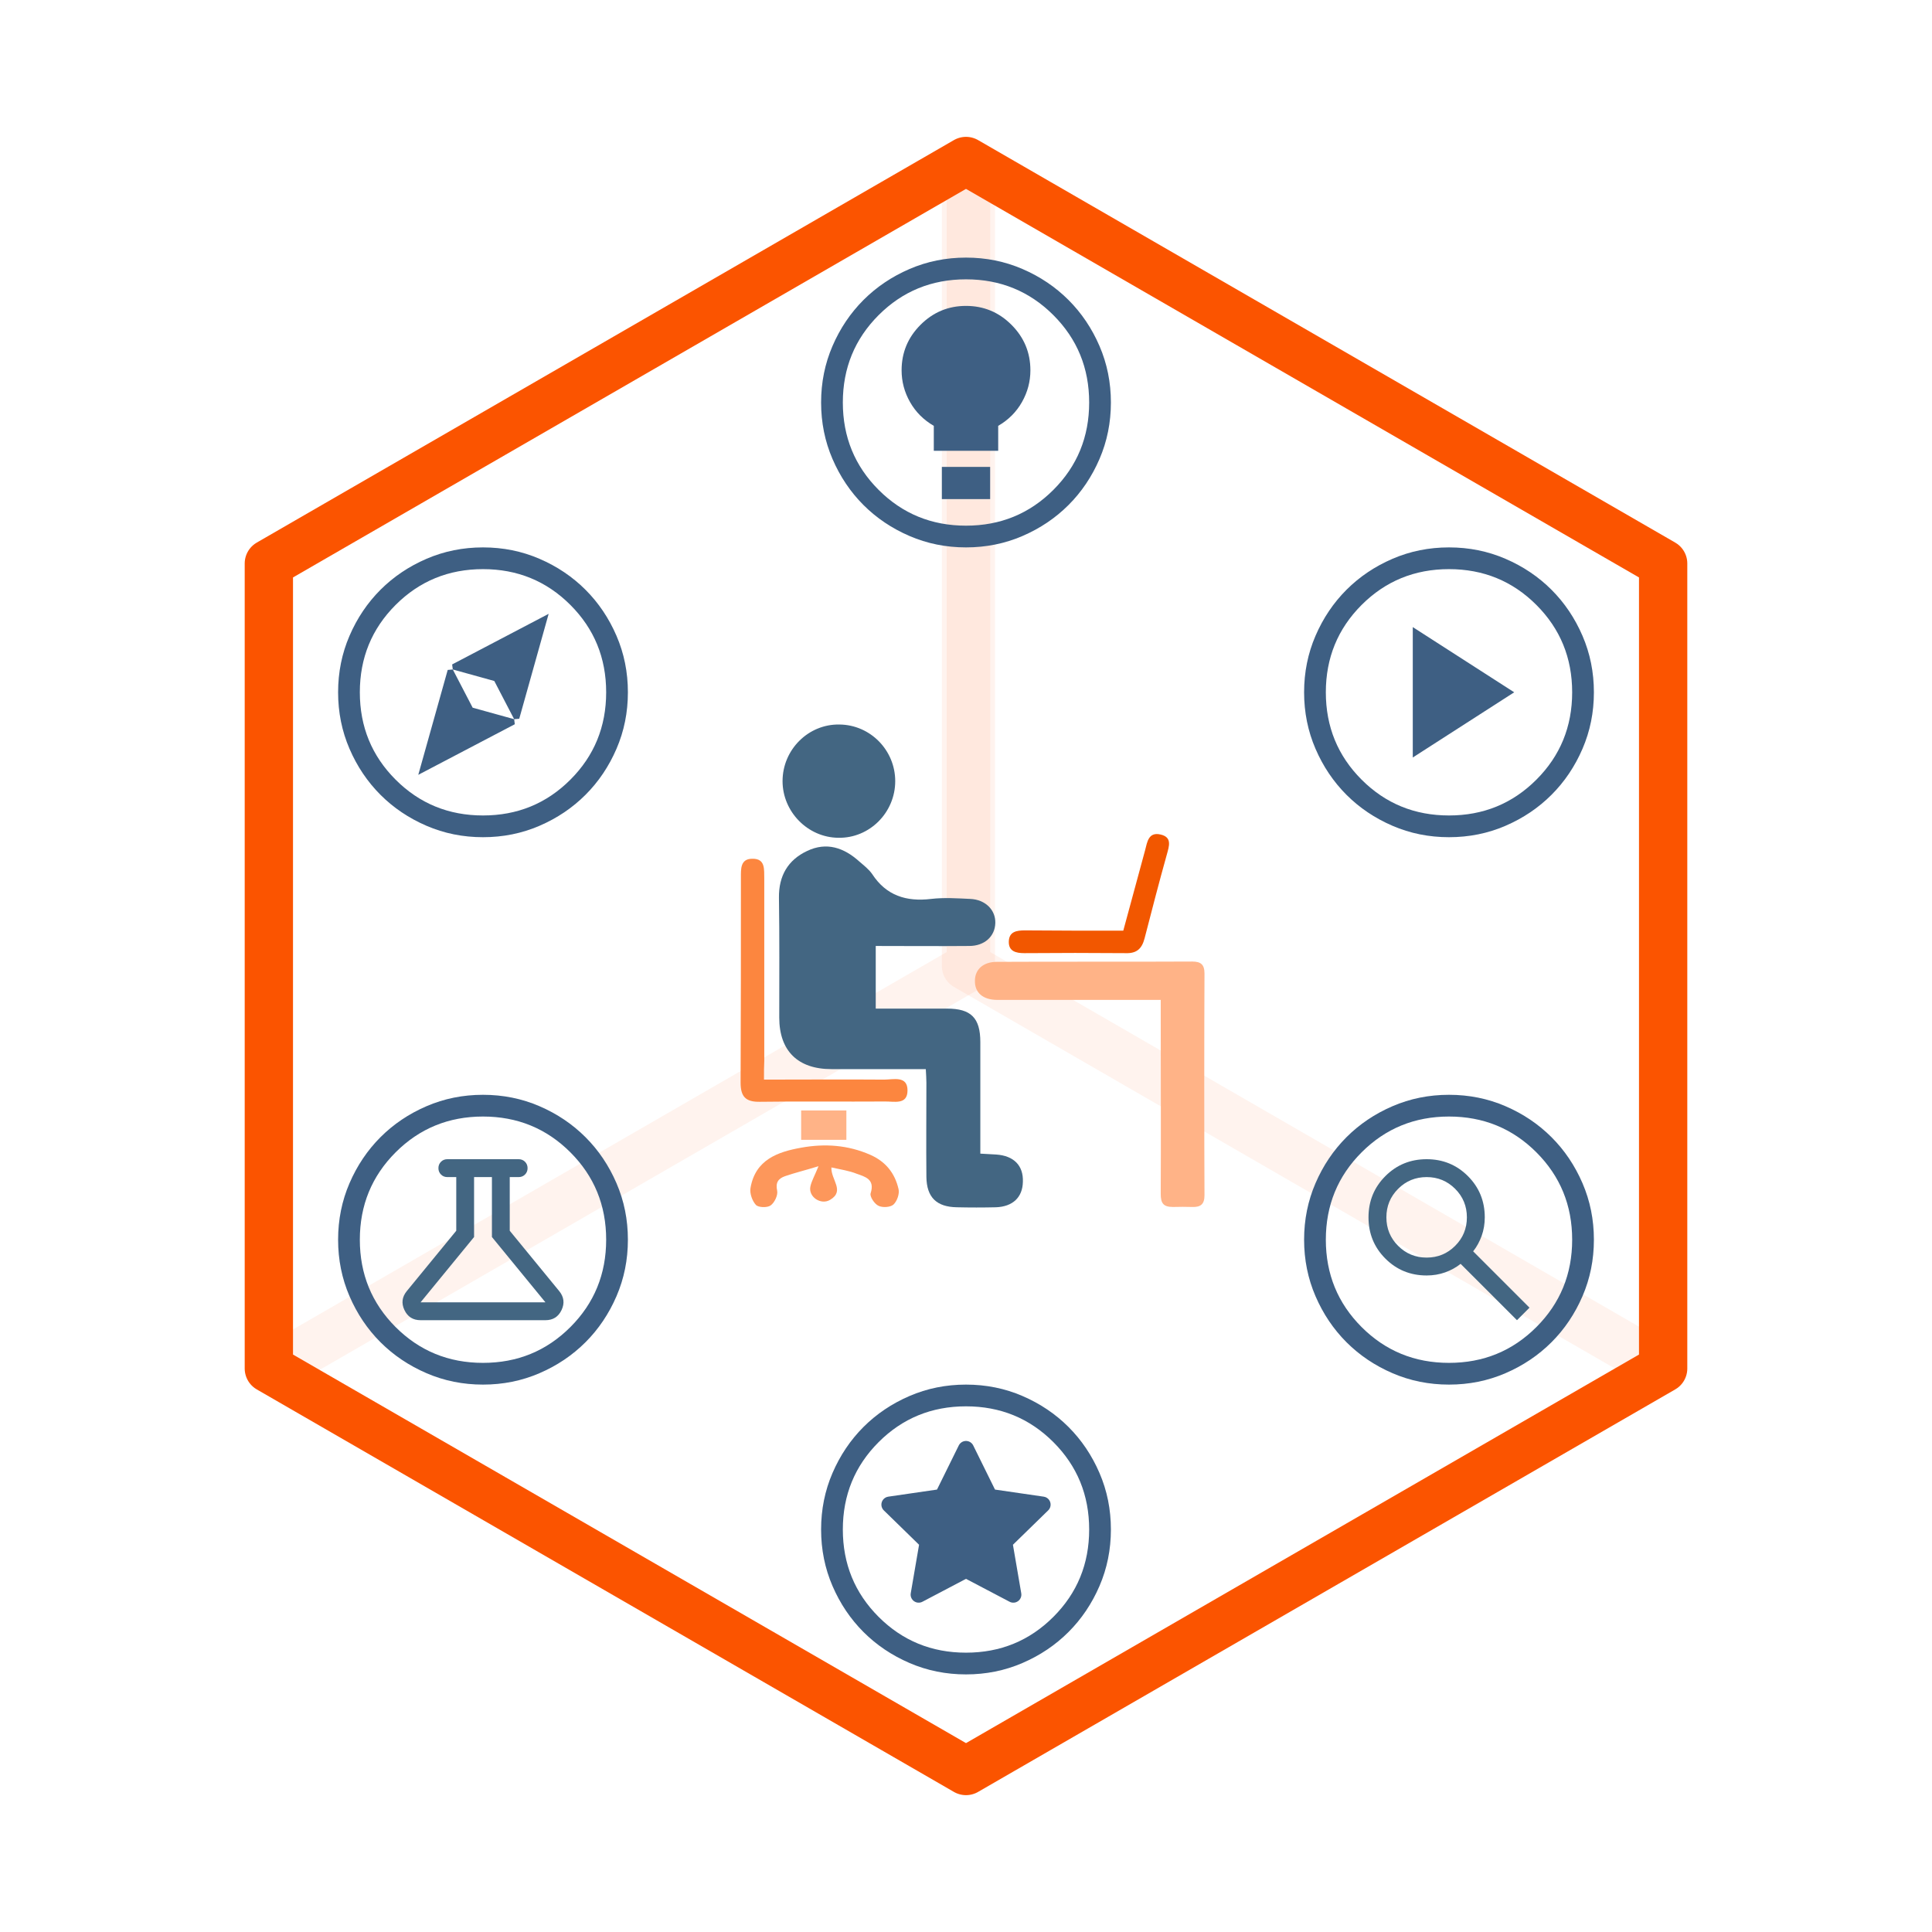
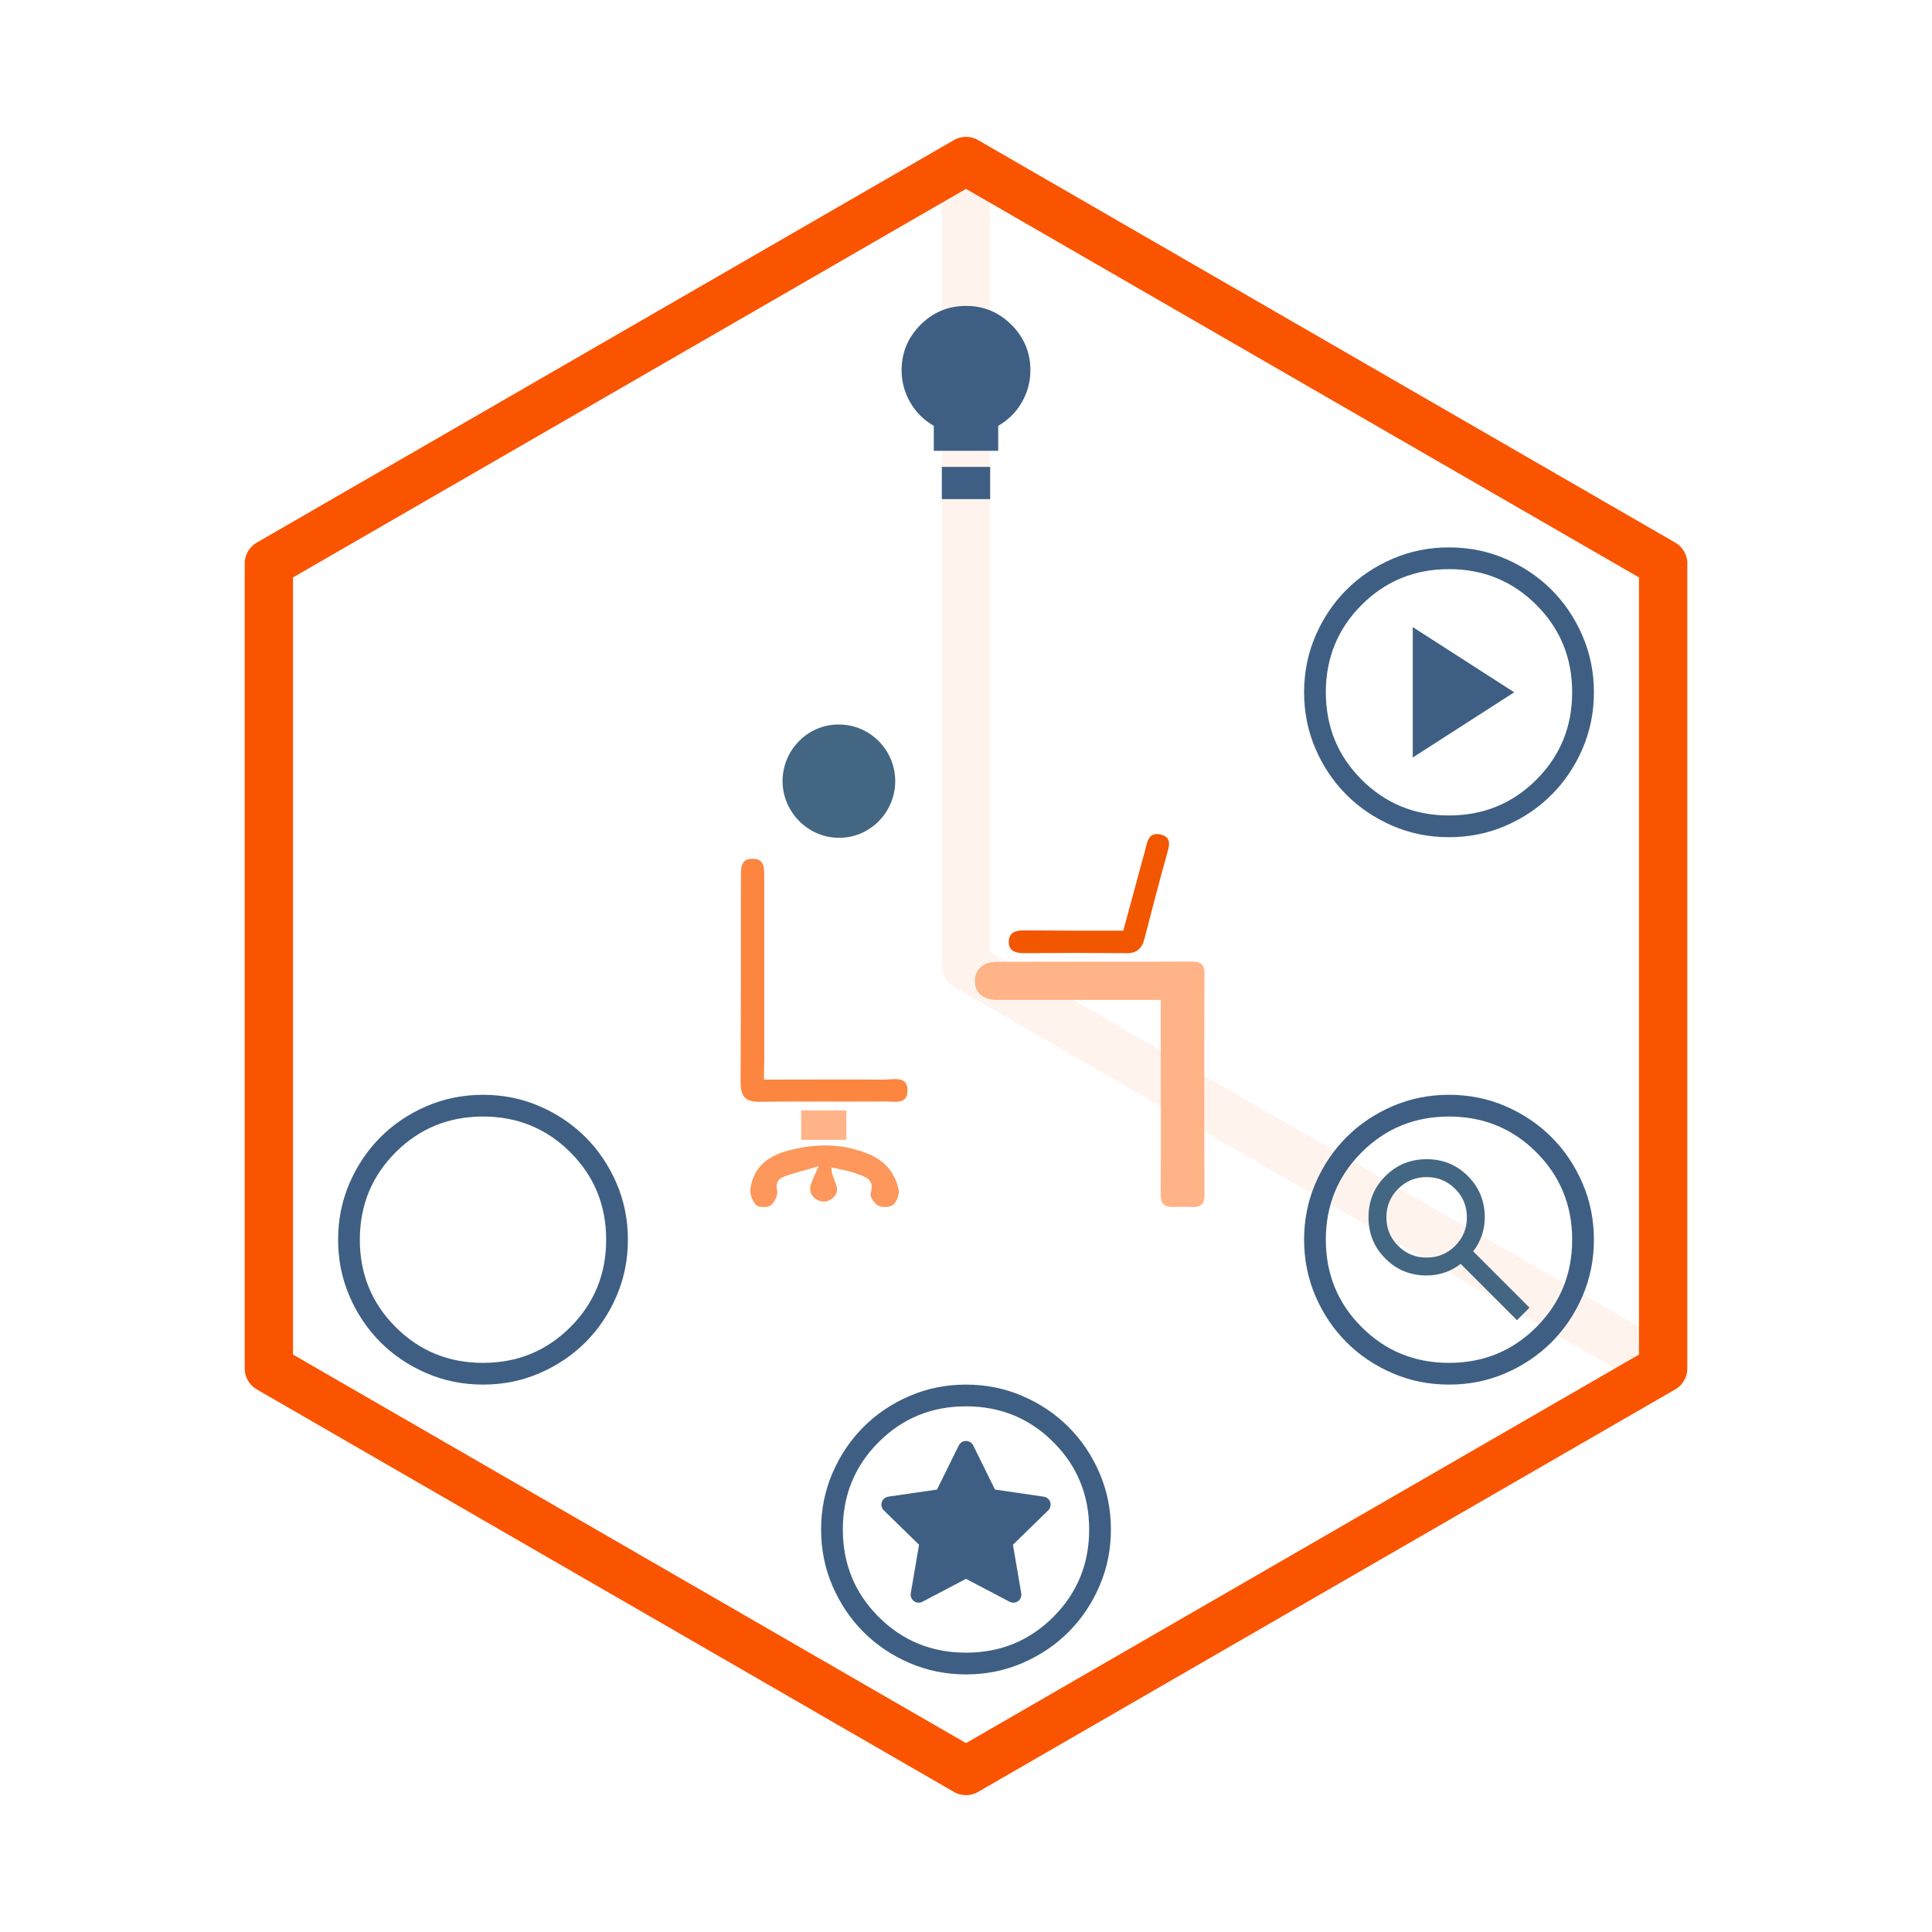
<svg xmlns="http://www.w3.org/2000/svg" width="120px" height="120px" viewBox="0 0 120 120" version="1.1">
  <title>Artboard</title>
  <g id="Artboard" stroke="none" stroke-width="1" fill="none" fill-rule="evenodd">
-     <polyline id="Path" stroke-opacity="0.069" stroke="#FB5400" stroke-width="3" stroke-linejoin="round" points="60.301 10 60.301 60 17 85" />
    <polyline id="Path" stroke-opacity="0.069" stroke="#FB5400" stroke-width="3" stroke-linejoin="round" transform="translate(81.651, 47.5) scale(-1, 1) translate(-81.651, -47.5) " points="103.301 10 103.301 60 60 85" />
    <polygon id="Polygon" stroke="#FB5400" stroke-width="3" stroke-linejoin="round" points="60 10 103.301 35 103.301 85 60 110 16.699 85 16.699 35" />
    <g id="Group-2" transform="translate(46, 45)" fill-rule="nonzero">
-       <path d="M11.503,21.405 C9.474,21.405 7.557,21.405 5.64,21.405 C3.555,21.405 2.401,20.27 2.401,18.204 C2.401,15.729 2.42,13.253 2.382,10.759 C2.364,9.4 2.941,8.414 4.132,7.855 C5.342,7.278 6.421,7.651 7.371,8.507 C7.65,8.749 7.966,8.991 8.171,9.288 C9.046,10.629 10.293,11.019 11.838,10.833 C12.638,10.74 13.457,10.796 14.257,10.833 C15.207,10.871 15.84,11.522 15.821,12.322 C15.802,13.16 15.151,13.756 14.202,13.756 C12.285,13.774 10.367,13.756 8.394,13.756 C8.394,14.928 8.394,16.231 8.394,17.646 C9.883,17.646 11.354,17.646 12.824,17.646 C14.313,17.646 14.89,18.223 14.89,19.73 C14.89,22.02 14.89,24.309 14.89,26.654 C15.263,26.673 15.56,26.692 15.877,26.71 C16.975,26.785 17.571,27.399 17.533,28.404 C17.515,29.372 16.901,29.949 15.858,29.986 C15.058,30.005 14.239,30.005 13.439,29.986 C12.173,29.967 11.559,29.372 11.54,28.106 C11.521,26.152 11.54,24.197 11.54,22.243 C11.54,22.001 11.521,21.759 11.503,21.405 Z" id="Path" fill="#436682" />
      <path d="M26.095,17.106 C24.83,17.106 17.105,17.106 15.951,17.106 C15.058,17.106 14.537,16.659 14.555,15.915 C14.555,15.207 15.076,14.742 15.914,14.742 C19.06,14.723 24.904,14.742 28.05,14.723 C28.589,14.723 28.813,14.91 28.813,15.468 C28.794,19.414 28.794,25.296 28.813,29.242 C28.813,29.8 28.571,29.986 28.05,29.967 C26.356,29.949 28.552,29.949 26.858,29.967 C26.244,29.967 26.095,29.725 26.095,29.148 C26.114,26.077 26.095,21.07 26.095,17.999 C26.095,17.739 26.095,17.478 26.095,17.106 Z" id="Path" fill="#FFB387" />
      <path d="M2.606,3.518 C2.606,1.564 4.207,-0.037 6.142,0.001 C8.059,0.019 9.604,1.601 9.604,3.518 C9.604,5.473 8.004,7.074 6.068,7.036 C4.169,7.018 2.606,5.417 2.606,3.518 Z" id="Path" fill="#436682" />
      <path d="M1.452,22.057 C4.039,22.057 6.477,22.038 8.916,22.057 C9.493,22.057 10.367,21.796 10.367,22.727 C10.367,23.658 9.511,23.397 8.934,23.416 C6.366,23.434 3.797,23.397 1.21,23.434 C0.316,23.453 0,23.118 0,22.243 C0.019,17.999 0.019,13.756 0.019,9.512 C0.019,8.972 -0.019,8.339 0.726,8.339 C1.563,8.321 1.452,9.028 1.47,9.568 C1.47,13.346 1.47,17.125 1.47,20.903 C1.452,21.238 1.452,21.573 1.452,22.057 Z" id="Path" fill="#FC863F" />
      <path d="M23.769,12.806 C24.234,11.075 24.681,9.437 25.127,7.799 C25.258,7.297 25.332,6.664 26.077,6.832 C26.821,6.999 26.616,7.557 26.468,8.097 C25.984,9.828 25.537,11.559 25.09,13.29 C24.923,13.923 24.606,14.221 23.936,14.202 C21.833,14.184 19.73,14.184 17.626,14.202 C17.105,14.202 16.64,14.091 16.659,13.476 C16.677,12.862 17.142,12.788 17.664,12.788 C19.655,12.806 21.665,12.806 23.769,12.806 Z" id="Path" fill="#F25700" />
      <path d="M5.64,27.511 C5.602,28.274 6.496,28.962 5.565,29.521 C4.988,29.874 4.188,29.335 4.337,28.683 C4.411,28.348 4.597,28.032 4.839,27.436 C3.983,27.697 3.369,27.846 2.773,28.05 C2.345,28.199 2.159,28.441 2.271,28.962 C2.327,29.242 2.103,29.707 1.861,29.874 C1.657,30.023 1.098,30.005 0.949,29.837 C0.726,29.595 0.558,29.13 0.614,28.795 C0.912,27.027 2.308,26.543 3.778,26.282 C5.23,26.021 6.663,26.115 8.059,26.729 C9.027,27.157 9.586,27.883 9.809,28.851 C9.883,29.148 9.716,29.614 9.493,29.819 C9.306,29.986 8.823,30.023 8.562,29.893 C8.32,29.781 8.004,29.316 8.078,29.111 C8.357,28.236 7.724,28.088 7.203,27.901 C6.738,27.715 6.217,27.641 5.64,27.511 Z" id="Path" fill="#FD975B" />
      <path d="M6.57,25.798 C5.602,25.798 4.709,25.798 3.76,25.798 C3.76,25.184 3.76,24.626 3.76,23.974 C4.69,23.974 5.602,23.974 6.57,23.974 C6.57,24.57 6.57,25.147 6.57,25.798 Z" id="Path" fill="#FFB387" />
    </g>
    <g id="assistant_navigation_24dp_000_FILL0_wght400_GRAD0_opsz24" transform="translate(21, 34)" fill="#3E5F83" fill-rule="nonzero">
-       <path d="M7.124,7.583 L9.701,8.297 L10.935,10.67 L11.251,10.643 L13.078,4.126 L7.084,7.269 L7.124,7.583 Z M7.124,7.583 L8.358,9.956 L10.935,10.67 L10.975,10.984 L4.98,14.126 L6.808,7.61 L7.124,7.583 Z M9,18 C7.755,18 6.585,17.764 5.49,17.291 C4.395,16.819 3.442,16.177 2.632,15.367 C1.823,14.557 1.181,13.605 0.709,12.51 C0.236,11.415 0,10.245 0,9 C0,7.755 0.236,6.585 0.709,5.49 C1.181,4.395 1.823,3.442 2.632,2.632 C3.442,1.823 4.395,1.181 5.49,0.709 C6.585,0.236 7.755,0 9,0 C10.245,0 11.415,0.236 12.51,0.709 C13.605,1.181 14.557,1.823 15.367,2.632 C16.177,3.442 16.819,4.395 17.291,5.49 C17.764,6.585 18,7.755 18,9 C18,10.245 17.764,11.415 17.291,12.51 C16.819,13.605 16.177,14.557 15.367,15.367 C14.557,16.177 13.605,16.819 12.51,17.291 C11.415,17.764 10.245,18 9,18 Z M9,16.65 C11.136,16.65 12.945,15.909 14.427,14.427 C15.909,12.945 16.65,11.136 16.65,9 C16.65,6.864 15.909,5.055 14.427,3.573 C12.945,2.091 11.136,1.35 9,1.35 C6.864,1.35 5.055,2.091 3.573,3.573 C2.091,5.055 1.35,6.864 1.35,9 C1.35,11.136 2.091,12.945 3.573,14.427 C5.055,15.909 6.864,16.65 9,16.65 Z" id="Shape" />
-     </g>
+       </g>
    <g id="assistant_navigation_24dp_000_FILL0_wght400_GRAD0_opsz24" transform="translate(51, 86)" fill="#3E5F83" fill-rule="nonzero">
      <path d="M9,18 C7.755,18 6.585,17.764 5.49,17.291 C4.395,16.819 3.442,16.177 2.632,15.367 C1.823,14.557 1.181,13.605 0.709,12.51 C0.236,11.415 0,10.245 0,9 C0,7.755 0.236,6.585 0.709,5.49 C1.181,4.395 1.823,3.442 2.632,2.632 C3.442,1.823 4.395,1.181 5.49,0.709 C6.585,0.236 7.755,0 9,0 C10.245,0 11.415,0.236 12.51,0.709 C13.605,1.181 14.557,1.823 15.367,2.632 C16.177,3.442 16.819,4.395 17.291,5.49 C17.764,6.585 18,7.755 18,9 C18,10.245 17.764,11.415 17.291,12.51 C16.819,13.605 16.177,14.557 15.367,15.367 C14.557,16.177 13.605,16.819 12.51,17.291 C11.415,17.764 10.245,18 9,18 Z M9,16.65 C11.136,16.65 12.945,15.909 14.427,14.427 C15.909,12.945 16.65,11.136 16.65,9 C16.65,6.864 15.909,5.055 14.427,3.573 C12.945,2.091 11.136,1.35 9,1.35 C6.864,1.35 5.055,2.091 3.573,3.573 C2.091,5.055 1.35,6.864 1.35,9 C1.35,11.136 2.091,12.945 3.573,14.427 C5.055,15.909 6.864,16.65 9,16.65 Z" id="Shape" />
    </g>
    <g id="search_24dp_000_FILL0_wght400_GRAD0_opsz24" transform="translate(85, 72)" fill="#436682" fill-rule="nonzero">
      <path d="M9.222,10 L5.722,6.5 C5.444,6.722 5.125,6.898 4.764,7.028 C4.403,7.157 4.019,7.222 3.611,7.222 C2.602,7.222 1.748,6.873 1.049,6.174 C0.35,5.475 0,4.62 0,3.611 C0,2.602 0.35,1.748 1.049,1.049 C1.748,0.35 2.602,0 3.611,0 C4.62,0 5.475,0.35 6.174,1.049 C6.873,1.748 7.222,2.602 7.222,3.611 C7.222,4.019 7.157,4.403 7.028,4.764 C6.898,5.125 6.722,5.444 6.5,5.722 L10,9.222 L9.222,10 Z M3.611,6.111 C4.306,6.111 4.896,5.868 5.382,5.382 C5.868,4.896 6.111,4.306 6.111,3.611 C6.111,2.917 5.868,2.326 5.382,1.84 C4.896,1.354 4.306,1.111 3.611,1.111 C2.917,1.111 2.326,1.354 1.84,1.84 C1.354,2.326 1.111,2.917 1.111,3.611 C1.111,4.306 1.354,4.896 1.84,5.382 C2.326,5.868 2.917,6.111 3.611,6.111 Z" id="Shape" />
    </g>
    <g id="play_circle_24dp_000_FILL0_wght400_GRAD0_opsz24" transform="translate(81, 34)" fill="#3E5F83" fill-rule="nonzero">
      <path d="M6.75,13.05 L13.05,9 L6.75,4.95 L6.75,13.05 Z M9,18 C7.755,18 6.585,17.764 5.49,17.291 C4.395,16.819 3.442,16.177 2.632,15.367 C1.823,14.557 1.181,13.605 0.709,12.51 C0.236,11.415 0,10.245 0,9 C0,7.755 0.236,6.585 0.709,5.49 C1.181,4.395 1.823,3.442 2.632,2.632 C3.442,1.823 4.395,1.181 5.49,0.709 C6.585,0.236 7.755,0 9,0 C10.245,0 11.415,0.236 12.51,0.709 C13.605,1.181 14.557,1.823 15.367,2.632 C16.177,3.442 16.819,4.395 17.291,5.49 C17.764,6.585 18,7.755 18,9 C18,10.245 17.764,11.415 17.291,12.51 C16.819,13.605 16.177,14.557 15.367,15.367 C14.557,16.177 13.605,16.819 12.51,17.291 C11.415,17.764 10.245,18 9,18 Z M9,16.65 C11.136,16.65 12.945,15.909 14.427,14.427 C15.909,12.945 16.65,11.136 16.65,9 C16.65,6.864 15.909,5.055 14.427,3.573 C12.945,2.091 11.136,1.35 9,1.35 C6.864,1.35 5.055,2.091 3.573,3.573 C2.091,5.055 1.35,6.864 1.35,9 C1.35,11.136 2.091,12.945 3.573,14.427 C5.055,15.909 6.864,16.65 9,16.65 Z" id="Shape" />
    </g>
    <g id="assistant_navigation_24dp_000_FILL0_wght400_GRAD0_opsz24" transform="translate(30, 77) scale(1, -1) translate(-30, -77) translate(21, 68)" fill="#3E5F83" fill-rule="nonzero">
      <path d="M9,18 C7.755,18 6.585,17.764 5.49,17.291 C4.395,16.819 3.442,16.177 2.632,15.367 C1.823,14.557 1.181,13.605 0.709,12.51 C0.236,11.415 0,10.245 0,9 C0,7.755 0.236,6.585 0.709,5.49 C1.181,4.395 1.823,3.442 2.632,2.632 C3.442,1.823 4.395,1.181 5.49,0.709 C6.585,0.236 7.755,0 9,0 C10.245,0 11.415,0.236 12.51,0.709 C13.605,1.181 14.557,1.823 15.367,2.632 C16.177,3.442 16.819,4.395 17.291,5.49 C17.764,6.585 18,7.755 18,9 C18,10.245 17.764,11.415 17.291,12.51 C16.819,13.605 16.177,14.557 15.367,15.367 C14.557,16.177 13.605,16.819 12.51,17.291 C11.415,17.764 10.245,18 9,18 Z M9,16.65 C11.136,16.65 12.945,15.909 14.427,14.427 C15.909,12.945 16.65,11.136 16.65,9 C16.65,6.864 15.909,5.055 14.427,3.573 C12.945,2.091 11.136,1.35 9,1.35 C6.864,1.35 5.055,2.091 3.573,3.573 C2.091,5.055 1.35,6.864 1.35,9 C1.35,11.136 2.091,12.945 3.573,14.427 C5.055,15.909 6.864,16.65 9,16.65 Z" id="Shape" />
    </g>
    <g id="assistant_navigation_24dp_000_FILL0_wght400_GRAD0_opsz24" transform="translate(60, 25) scale(1, -1) translate(-60, -25) translate(51, 16)" fill="#3E5F83" fill-rule="nonzero">
-       <path d="M9,18 C7.755,18 6.585,17.764 5.49,17.291 C4.395,16.819 3.442,16.177 2.632,15.367 C1.823,14.557 1.181,13.605 0.709,12.51 C0.236,11.415 0,10.245 0,9 C0,7.755 0.236,6.585 0.709,5.49 C1.181,4.395 1.823,3.442 2.632,2.632 C3.442,1.823 4.395,1.181 5.49,0.709 C6.585,0.236 7.755,0 9,0 C10.245,0 11.415,0.236 12.51,0.709 C13.605,1.181 14.557,1.823 15.367,2.632 C16.177,3.442 16.819,4.395 17.291,5.49 C17.764,6.585 18,7.755 18,9 C18,10.245 17.764,11.415 17.291,12.51 C16.819,13.605 16.177,14.557 15.367,15.367 C14.557,16.177 13.605,16.819 12.51,17.291 C11.415,17.764 10.245,18 9,18 Z M9,16.65 C11.136,16.65 12.945,15.909 14.427,14.427 C15.909,12.945 16.65,11.136 16.65,9 C16.65,6.864 15.909,5.055 14.427,3.573 C12.945,2.091 11.136,1.35 9,1.35 C6.864,1.35 5.055,2.091 3.573,3.573 C2.091,5.055 1.35,6.864 1.35,9 C1.35,11.136 2.091,12.945 3.573,14.427 C5.055,15.909 6.864,16.65 9,16.65 Z" id="Shape" />
-     </g>
+       </g>
    <g id="play_circle_24dp_000_FILL0_wght400_GRAD0_opsz24" transform="translate(90, 77) scale(1, -1) translate(-90, -77) translate(81, 68)" fill="#3E5F83" fill-rule="nonzero">
      <path d="M9,18 C7.755,18 6.585,17.764 5.49,17.291 C4.395,16.819 3.442,16.177 2.632,15.367 C1.823,14.557 1.181,13.605 0.709,12.51 C0.236,11.415 0,10.245 0,9 C0,7.755 0.236,6.585 0.709,5.49 C1.181,4.395 1.823,3.442 2.632,2.632 C3.442,1.823 4.395,1.181 5.49,0.709 C6.585,0.236 7.755,0 9,0 C10.245,0 11.415,0.236 12.51,0.709 C13.605,1.181 14.557,1.823 15.367,2.632 C16.177,3.442 16.819,4.395 17.291,5.49 C17.764,6.585 18,7.755 18,9 C18,10.245 17.764,11.415 17.291,12.51 C16.819,13.605 16.177,14.557 15.367,15.367 C14.557,16.177 13.605,16.819 12.51,17.291 C11.415,17.764 10.245,18 9,18 Z M9,16.65 C11.136,16.65 12.945,15.909 14.427,14.427 C15.909,12.945 16.65,11.136 16.65,9 C16.65,6.864 15.909,5.055 14.427,3.573 C12.945,2.091 11.136,1.35 9,1.35 C6.864,1.35 5.055,2.091 3.573,3.573 C2.091,5.055 1.35,6.864 1.35,9 C1.35,11.136 2.091,12.945 3.573,14.427 C5.055,15.909 6.864,16.65 9,16.65 Z" id="Shape" />
    </g>
    <g id="Group" transform="translate(56, 19)" fill="#3E5F83">
      <polygon id="Path" points="2.5 12 2.5 10 5.5 10 5.5 12" />
      <path d="M2,9 L2,7.45 C1.367,7.083 0.875,6.592 0.525,5.975 C0.175,5.358 0,4.7 0,4 C0,2.9 0.392,1.958 1.175,1.175 C1.958,0.392 2.9,0 4,0 C5.1,0 6.042,0.392 6.825,1.175 C7.608,1.958 8,2.9 8,4 C8,4.7 7.825,5.358 7.475,5.975 C7.125,6.592 6.633,7.083 6,7.45 L6,9 L2,9 Z" id="Path" />
    </g>
    <g id="science_24dp_000_FILL0_wght400_GRAD0_opsz24" transform="translate(25, 72)" fill="#436682" fill-rule="nonzero">
-       <path d="M1.123,10 C0.653,10 0.318,9.789 0.12,9.368 C-0.079,8.947 -0.03,8.556 0.265,8.194 L3.339,4.444 L3.339,1.111 L2.785,1.111 C2.628,1.111 2.496,1.058 2.39,0.951 C2.284,0.845 2.231,0.713 2.231,0.556 C2.231,0.398 2.284,0.266 2.39,0.16 C2.496,0.053 2.628,0 2.785,0 L7.215,0 C7.372,0 7.504,0.053 7.61,0.16 C7.716,0.266 7.769,0.398 7.769,0.556 C7.769,0.713 7.716,0.845 7.61,0.951 C7.504,1.058 7.372,1.111 7.215,1.111 L6.661,1.111 L6.661,4.444 L9.735,8.194 C10.03,8.556 10.079,8.947 9.88,9.368 C9.682,9.789 9.347,10 8.877,10 L1.123,10 Z M1.123,8.889 L8.877,8.889 L5.554,4.833 L5.554,1.111 L4.446,1.111 L4.446,4.833 L1.123,8.889 Z" id="Shape" />
-     </g>
+       </g>
    <polygon id="Star" stroke="#3E5F83" fill="#3E5F83" stroke-linejoin="round" points="60 97.5 57.061 99.045 57.622 95.773 55.245 93.455 58.531 92.977 60 90 61.469 92.977 64.755 93.455 62.378 95.773 62.939 99.045" />
    <rect id="Rectangle" fill="#FFFFFF" opacity="0" x="0" y="0" width="120" height="120" />
  </g>
</svg>